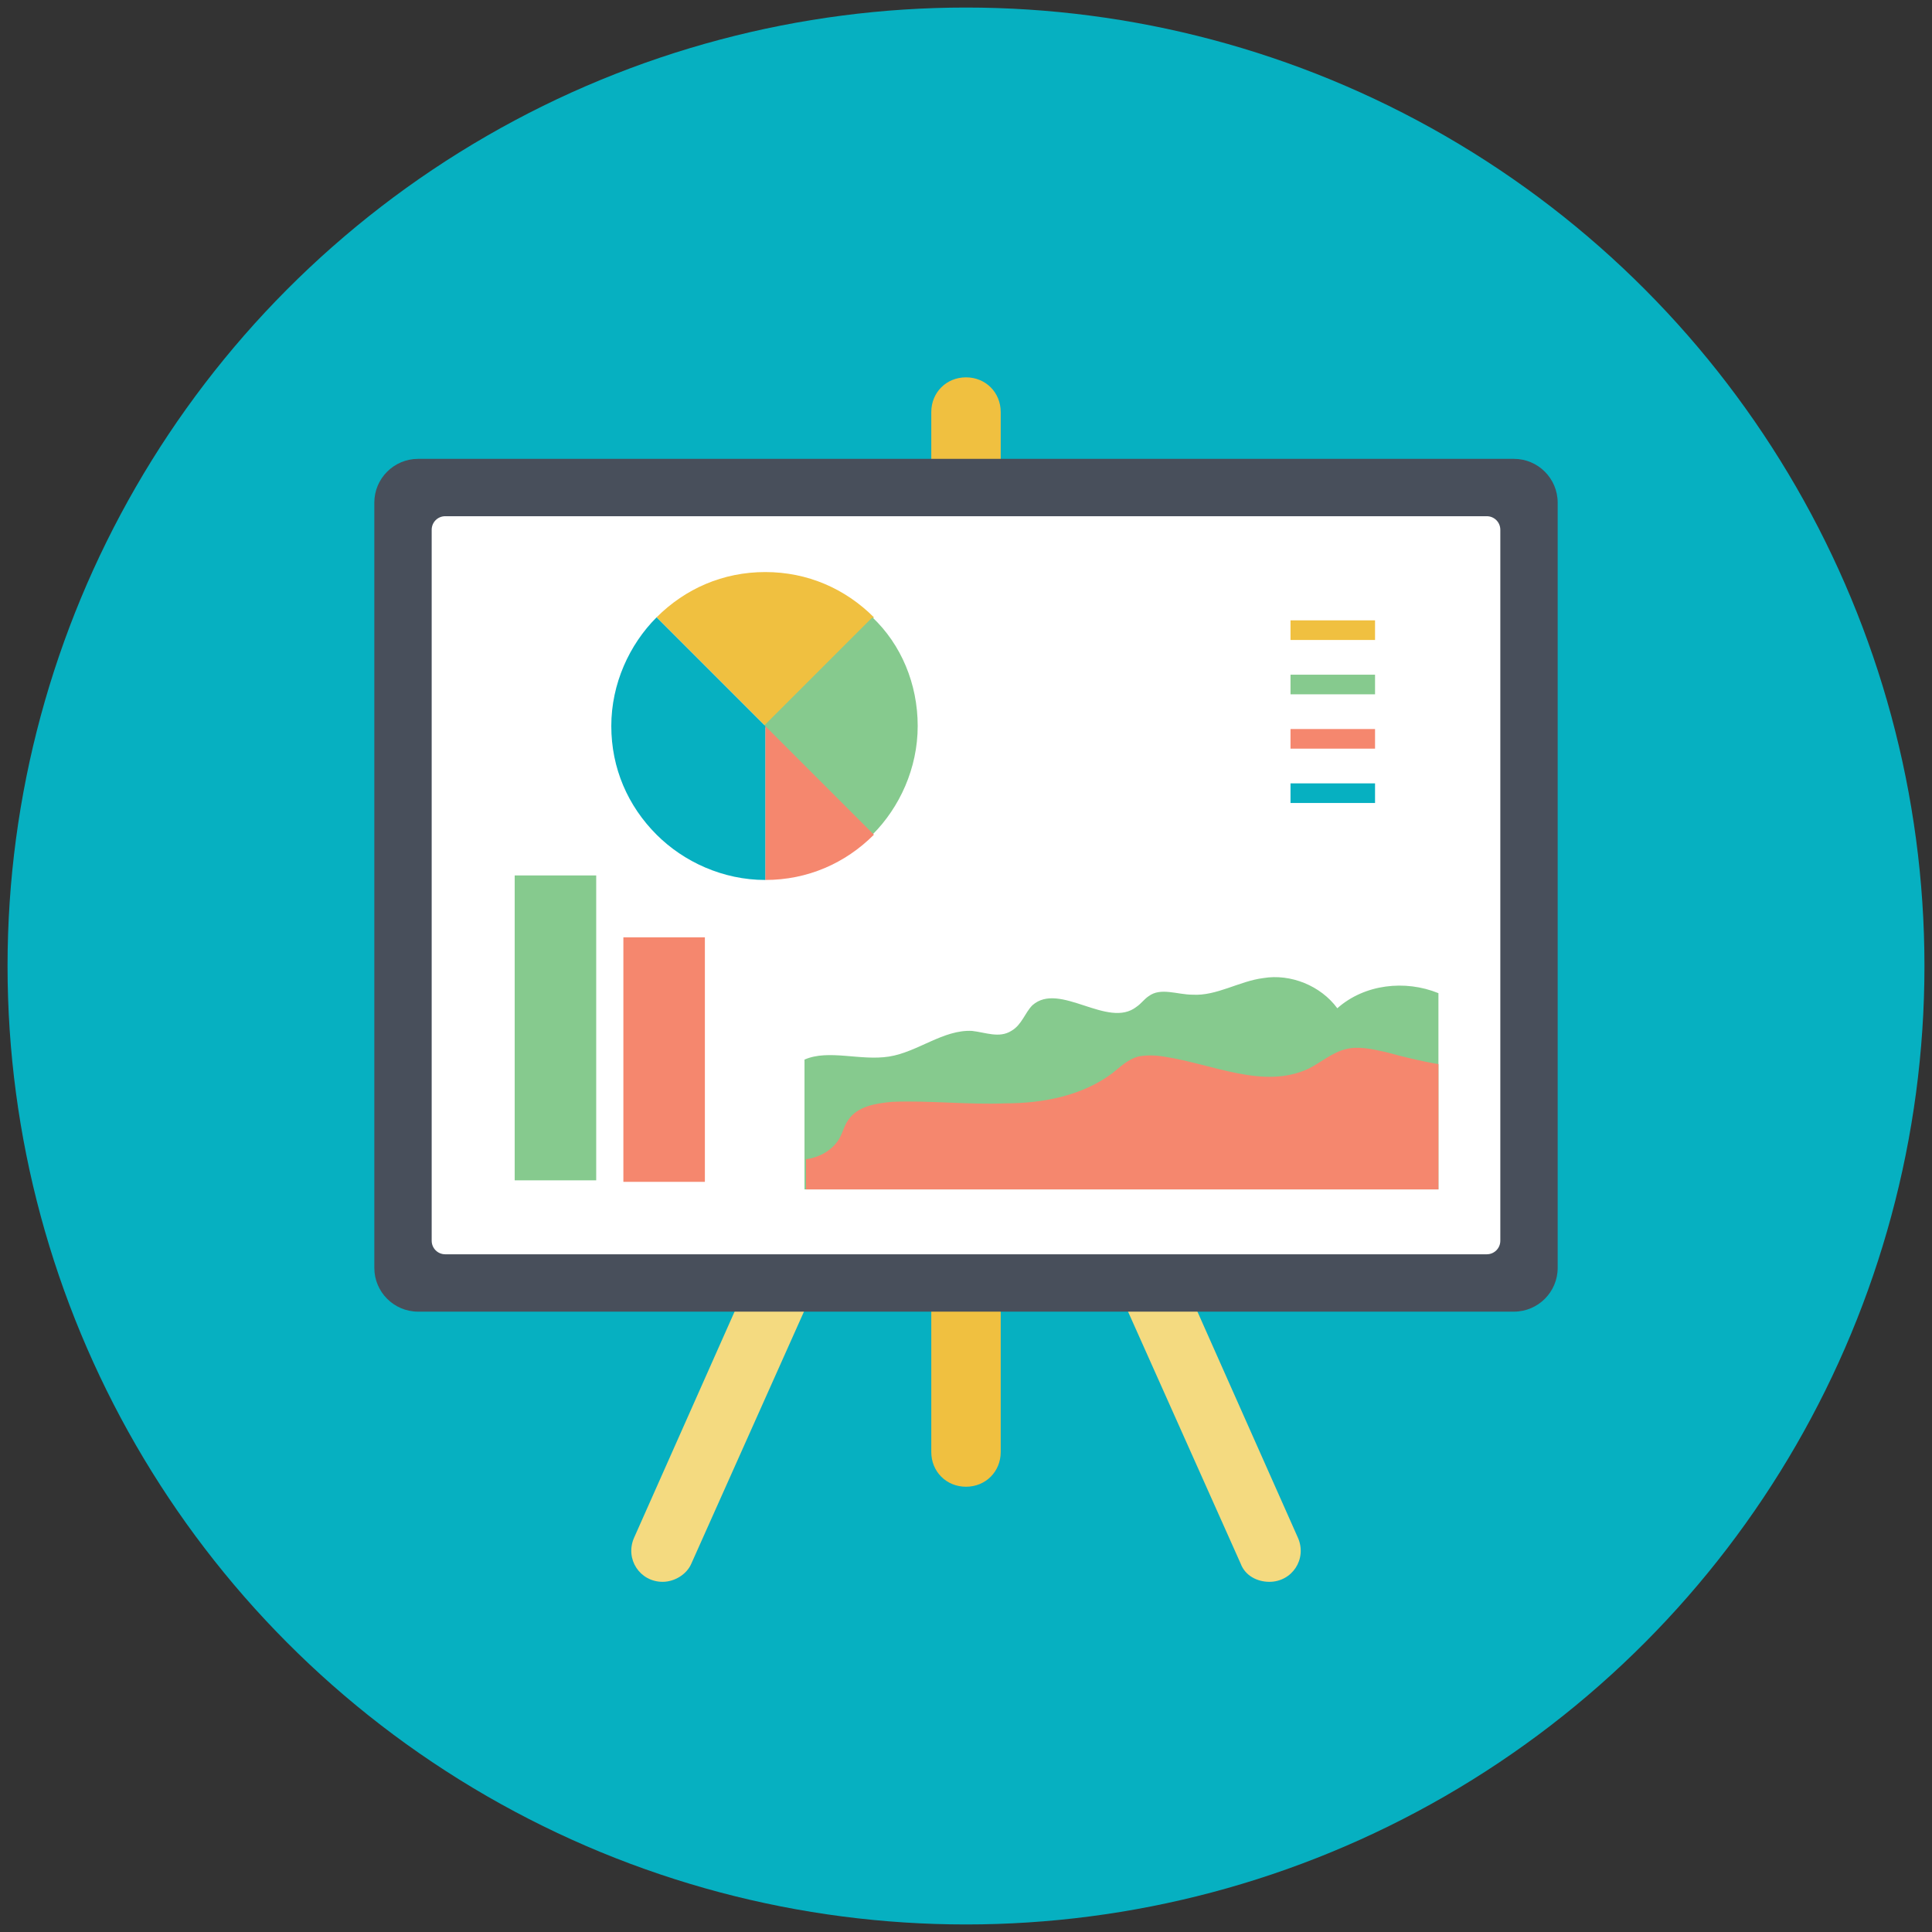
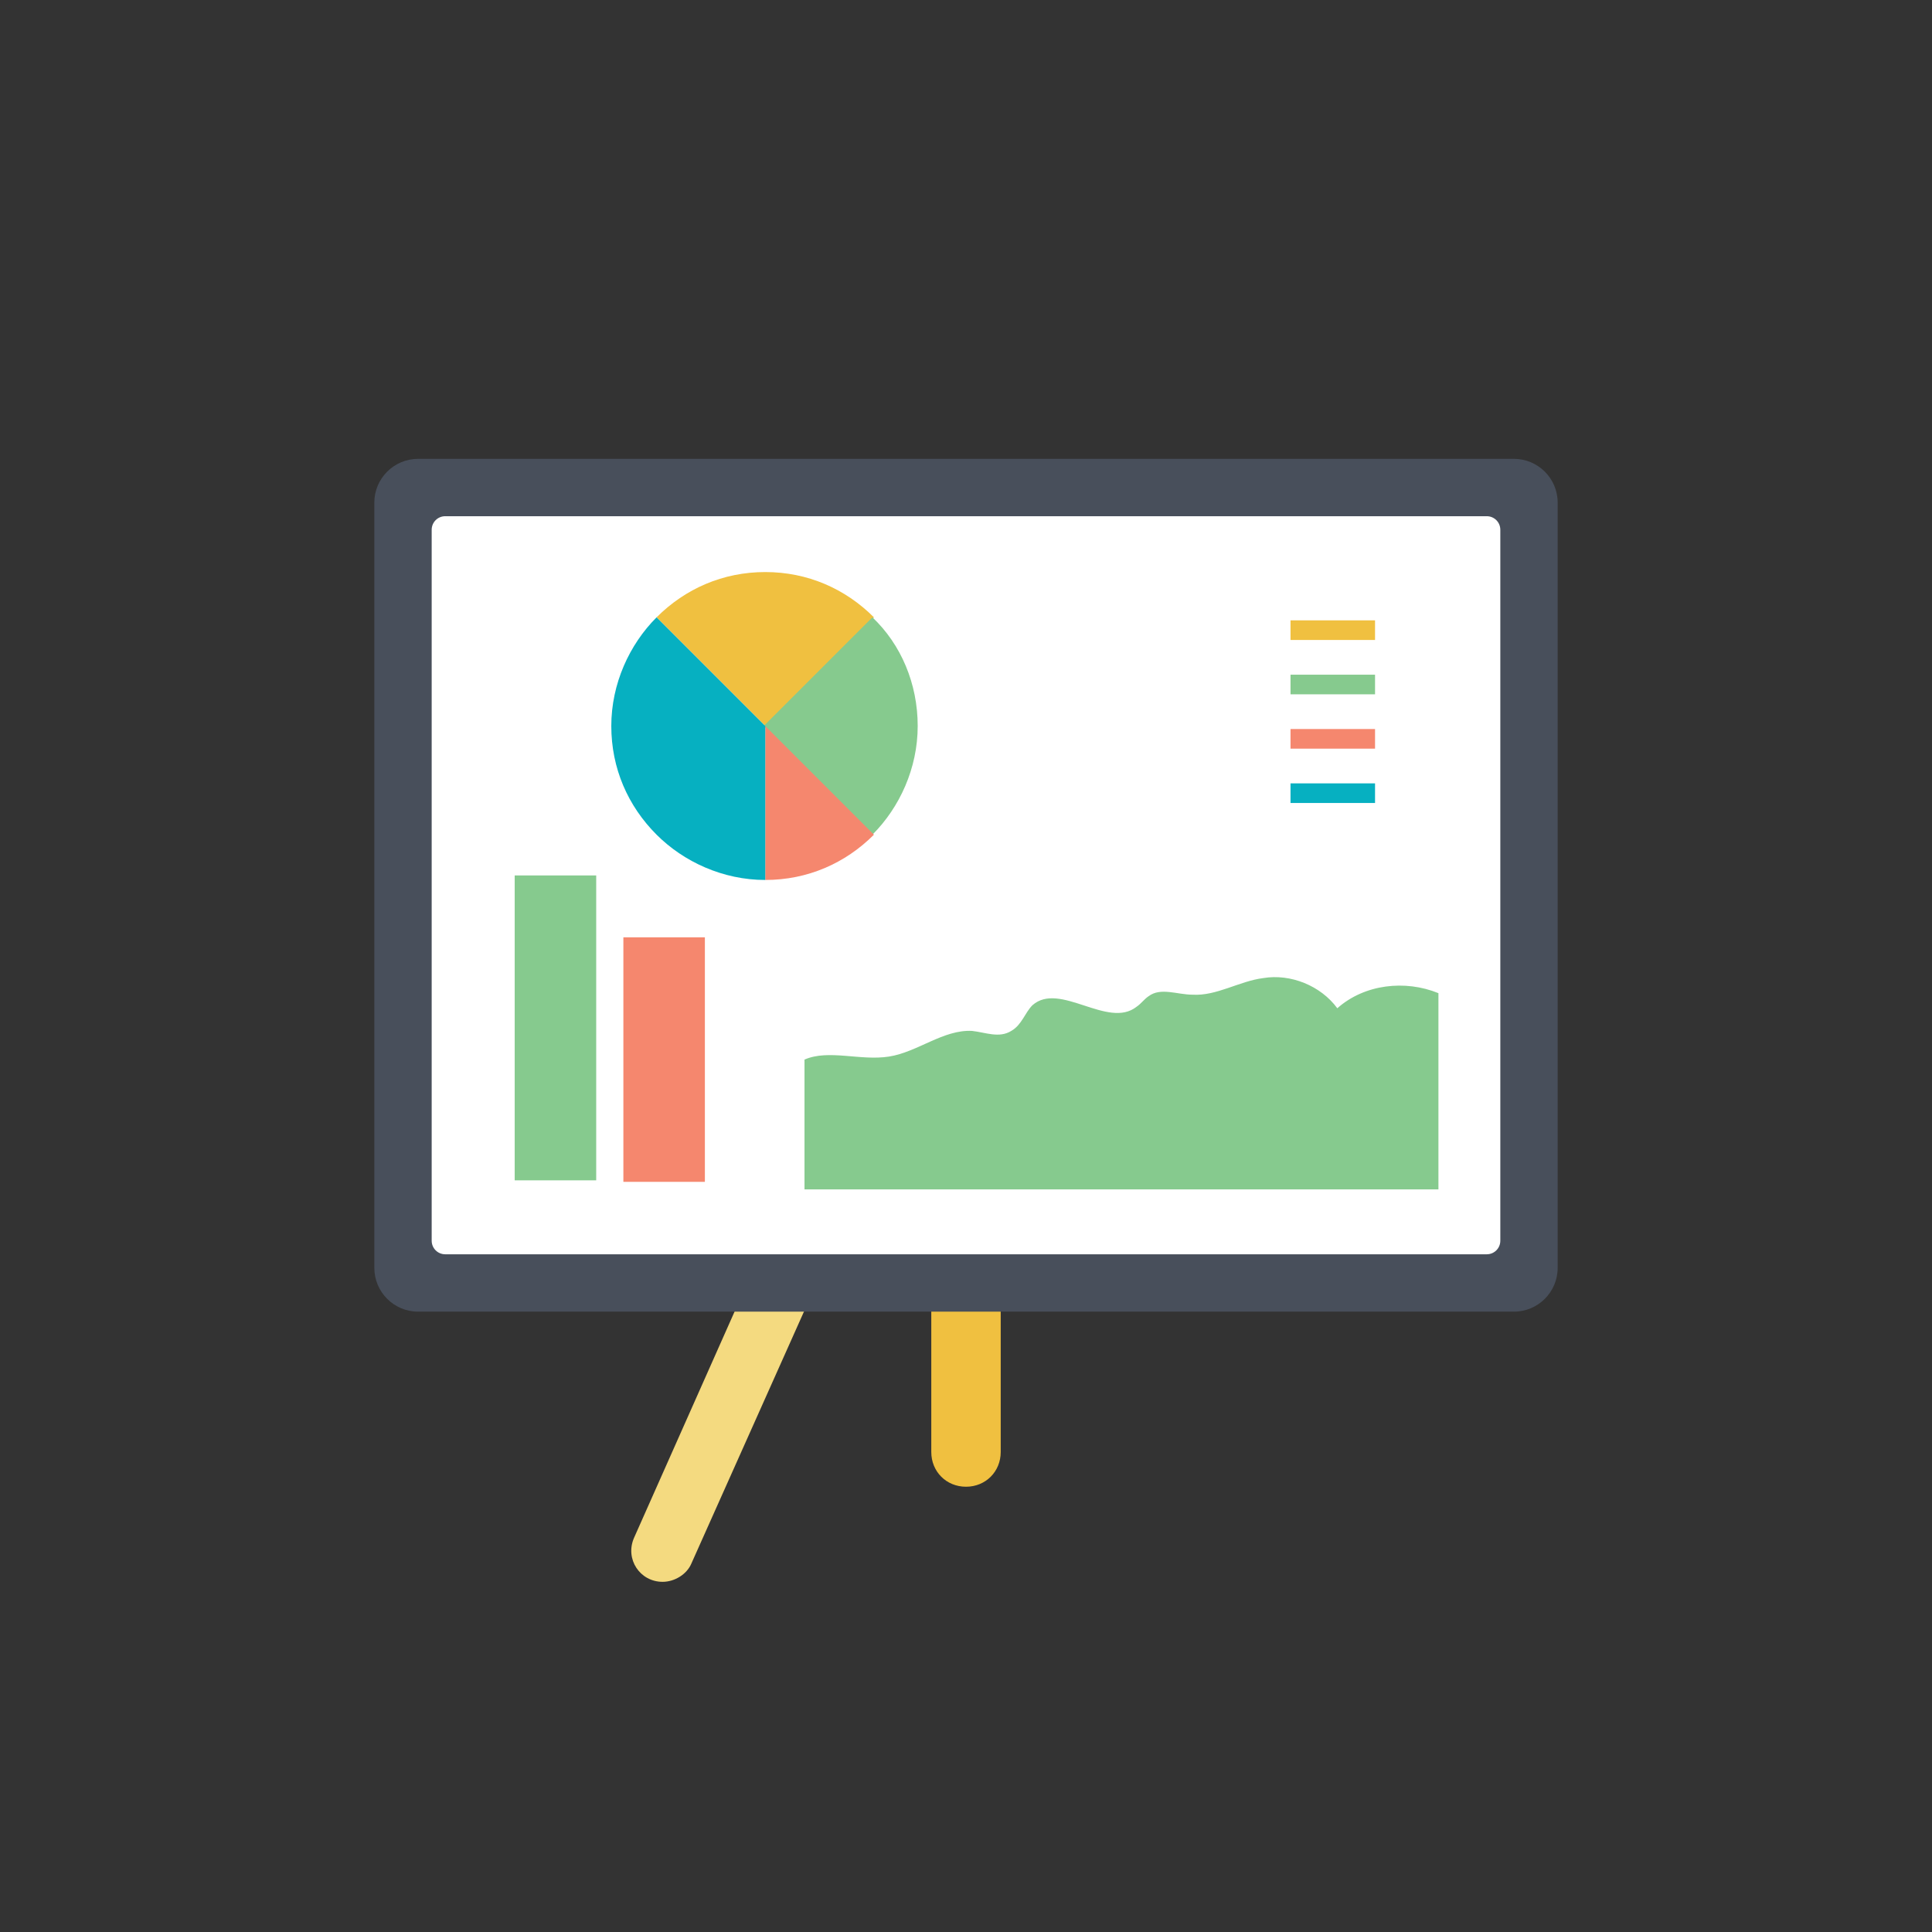
<svg xmlns="http://www.w3.org/2000/svg" id="Layer_1" style="enable-background:new 0 0 128 128;" version="1.1" viewBox="0 0 128 128" xml:space="preserve">
  <rect x="0" y="0" width="128" height="128" fill="#333333" stroke="none" />
  <style type="text/css">
	.st0{fill:#F4DA80;}
	.st1{fill:#06B0C1;}
	.st2{fill:#FFFFFF;}
	.st3{fill:#F5876E;}
	.st4{fill:#EAF5F0;}
	.st5{fill:#31373E;}
	.st6{fill:#484F5B;}
	.st7{fill:#FAFAFD;}
	.st8{fill:#F0C040;}
	.st9{fill:#F0F2F4;}
	.st10{fill:#2CC0D5;}
	.st11{fill:#86CA8E;}
	.st12{fill:#D4DDDD;}
	.st13{fill:#F9F9F2;}
	.st14{fill:#71CAF1;}
	.st15{fill:#F5F4F5;}
	.st16{fill:#FAFDFD;}
	.st17{fill:none;}
	.st18{fill:#566F7A;}
	.st19{fill:#DB8E27;}
	.st20{fill:#F4ECE6;}
	.st21{fill:#F9F8FC;}
	.st22{fill:#FFFEFE;}
	.st23{fill:#FDFEFD;}
	.st24{fill:#0C363D;}
	.st25{fill:#E6EFF0;}
	.st26{fill:#F7F8F8;}
	.st27{fill:#E8EAE9;}
	.st28{fill:#EBEFF1;}
	.st29{fill:#FBFEFF;}
	.st30{fill:#20C2E5;}
	.st31{fill:#0C3048;}
	.st32{fill:#F0EFEF;}
	.st33{fill:#E5E9EF;}
	.st34{fill:#F7F7EF;}
	.st35{fill:#EC5B48;}
	.st36{fill:#7BC484;}
	.st37{fill:#C2E1B5;}
	.st38{opacity:0.7;fill:#F7FCFD;}
	.st39{fill:#F6FBFA;}
	.st40{fill:#E8E8E8;}
	.st41{fill:#616F4D;}
	.st42{fill:#8B9A55;}
	.st43{fill:#FAFDF9;}
	.st44{fill:#E77961;}
	.st45{fill:#C4C4C4;}
	.st46{fill:#C36E5F;}
	.st47{fill:#FFFDF3;}
	.st48{opacity:0.3;fill:#FFFFFF;}
	.st49{fill:#2B3644;}
</style>
  <g>
-     <circle class="st1" cx="64" cy="64" r="63.5" />
    <g>
-       <path class="st8" d="M64,25c-1.3,0-2.3,1-2.3,2.3v3.4h4.6v-3.4C66.3,26,65.3,25,64,25z" />
      <path class="st8" d="M61.7,96.2c0,1.3,1,2.3,2.3,2.3c1.3,0,2.3-1,2.3-2.3V85.6h-4.6V96.2z" />
    </g>
    <g>
-       <path class="st0" d="M86,101.9l-7.2-16.2h-4.6l8,17.9c0.3,0.8,1.1,1.2,1.9,1.2C85.6,104.8,86.6,103.3,86,101.9z" />
      <path class="st0" d="M42,101.9c-0.6,1.4,0.4,2.9,1.9,2.9c0.8,0,1.6-0.5,1.9-1.2l8-17.9h-4.6L42,101.9z" />
    </g>
    <path class="st6" d="M100.3,30.4H27.7c-1.6,0-2.9,1.3-2.9,2.9V84c0,1.6,1.3,2.9,2.9,2.9h72.6c1.6,0,2.9-1.3,2.9-2.9V33.3   C103.2,31.7,101.9,30.4,100.3,30.4z" />
    <path class="st2" d="M98.5,34.2h-69c-0.5,0-0.9,0.4-0.9,0.9v47.1c0,0.5,0.4,0.9,0.9,0.9h69c0.5,0,0.9-0.4,0.9-0.9V35.1   C99.4,34.6,99,34.2,98.5,34.2z" />
    <path class="st11" d="M95.3,78.8v-13c-2.2-0.9-4.9-0.6-6.7,1c-1.1-1.5-3.1-2.3-4.9-2C82.1,65,80.6,66,79,65.9c-1,0-2.1-0.5-2.9,0.1   c-0.3,0.2-0.5,0.5-0.8,0.7c-1.9,1.5-5.1-1.7-6.9-0.1c-0.5,0.5-0.7,1.3-1.4,1.7c-0.8,0.5-1.7,0.1-2.6,0c-1.9-0.1-3.6,1.4-5.5,1.7   c-1.9,0.3-4-0.5-5.6,0.2v8.6H95.3z" />
-     <path class="st3" d="M95.3,78.8v-8.3c-1.2-0.2-2.4-0.5-3.5-0.8c-0.9-0.2-1.8-0.4-2.6-0.2c-0.9,0.2-1.7,0.9-2.5,1.3   c-3,1.4-6.3-0.3-9.6-0.8c-0.6-0.1-1.2-0.1-1.7,0c-0.7,0.2-1.2,0.7-1.7,1.1c-2,1.5-4.6,2-7.1,2c-2.5,0.1-5-0.2-7.5-0.1   c-1.1,0.1-2.3,0.3-2.9,1.2c-0.3,0.4-0.4,1-0.7,1.4c-0.5,0.7-1.3,1.1-2.1,1.2v2H95.3z" />
    <rect class="st3" height="16.2" width="5.4" x="41.3" y="62.1" />
    <rect class="st11" height="20.2" width="5.4" x="34.1" y="58" />
    <rect class="st35" height="0" width="0" x="50.7" y="48.1" />
    <polygon class="st35" points="50.7,48.1 50.7,48.1 50.7,48.1  " />
    <path class="st8" d="M50.7,37.9c-2.8,0-5.3,1.1-7.2,3l7.2,7.2l0,0l7.2-7.2C56,39,53.5,37.9,50.7,37.9z" />
    <path class="st11" d="M57.8,40.9l-7.2,7.2l7.2,7.2c1.8-1.8,3-4.4,3-7.2v0C60.8,45.3,59.7,42.7,57.8,40.9z" />
    <path class="st3" d="M50.7,48.1v10.2c2.8,0,5.3-1.1,7.2-3L50.7,48.1L50.7,48.1z" />
    <path class="st1" d="M43.5,40.9c-1.8,1.8-3,4.4-3,7.2v0c0,2.8,1.1,5.3,3,7.2c1.8,1.8,4.4,3,7.2,3V48.1v0v0L43.5,40.9z" />
    <rect class="st8" height="1.3" width="5.6" x="85.5" y="41.1" />
    <rect class="st11" height="1.3" width="5.6" x="85.5" y="44.7" />
    <rect class="st3" height="1.3" width="5.6" x="85.5" y="48.3" />
    <rect class="st1" height="1.3" width="5.6" x="85.5" y="51.9" />
  </g>
</svg>